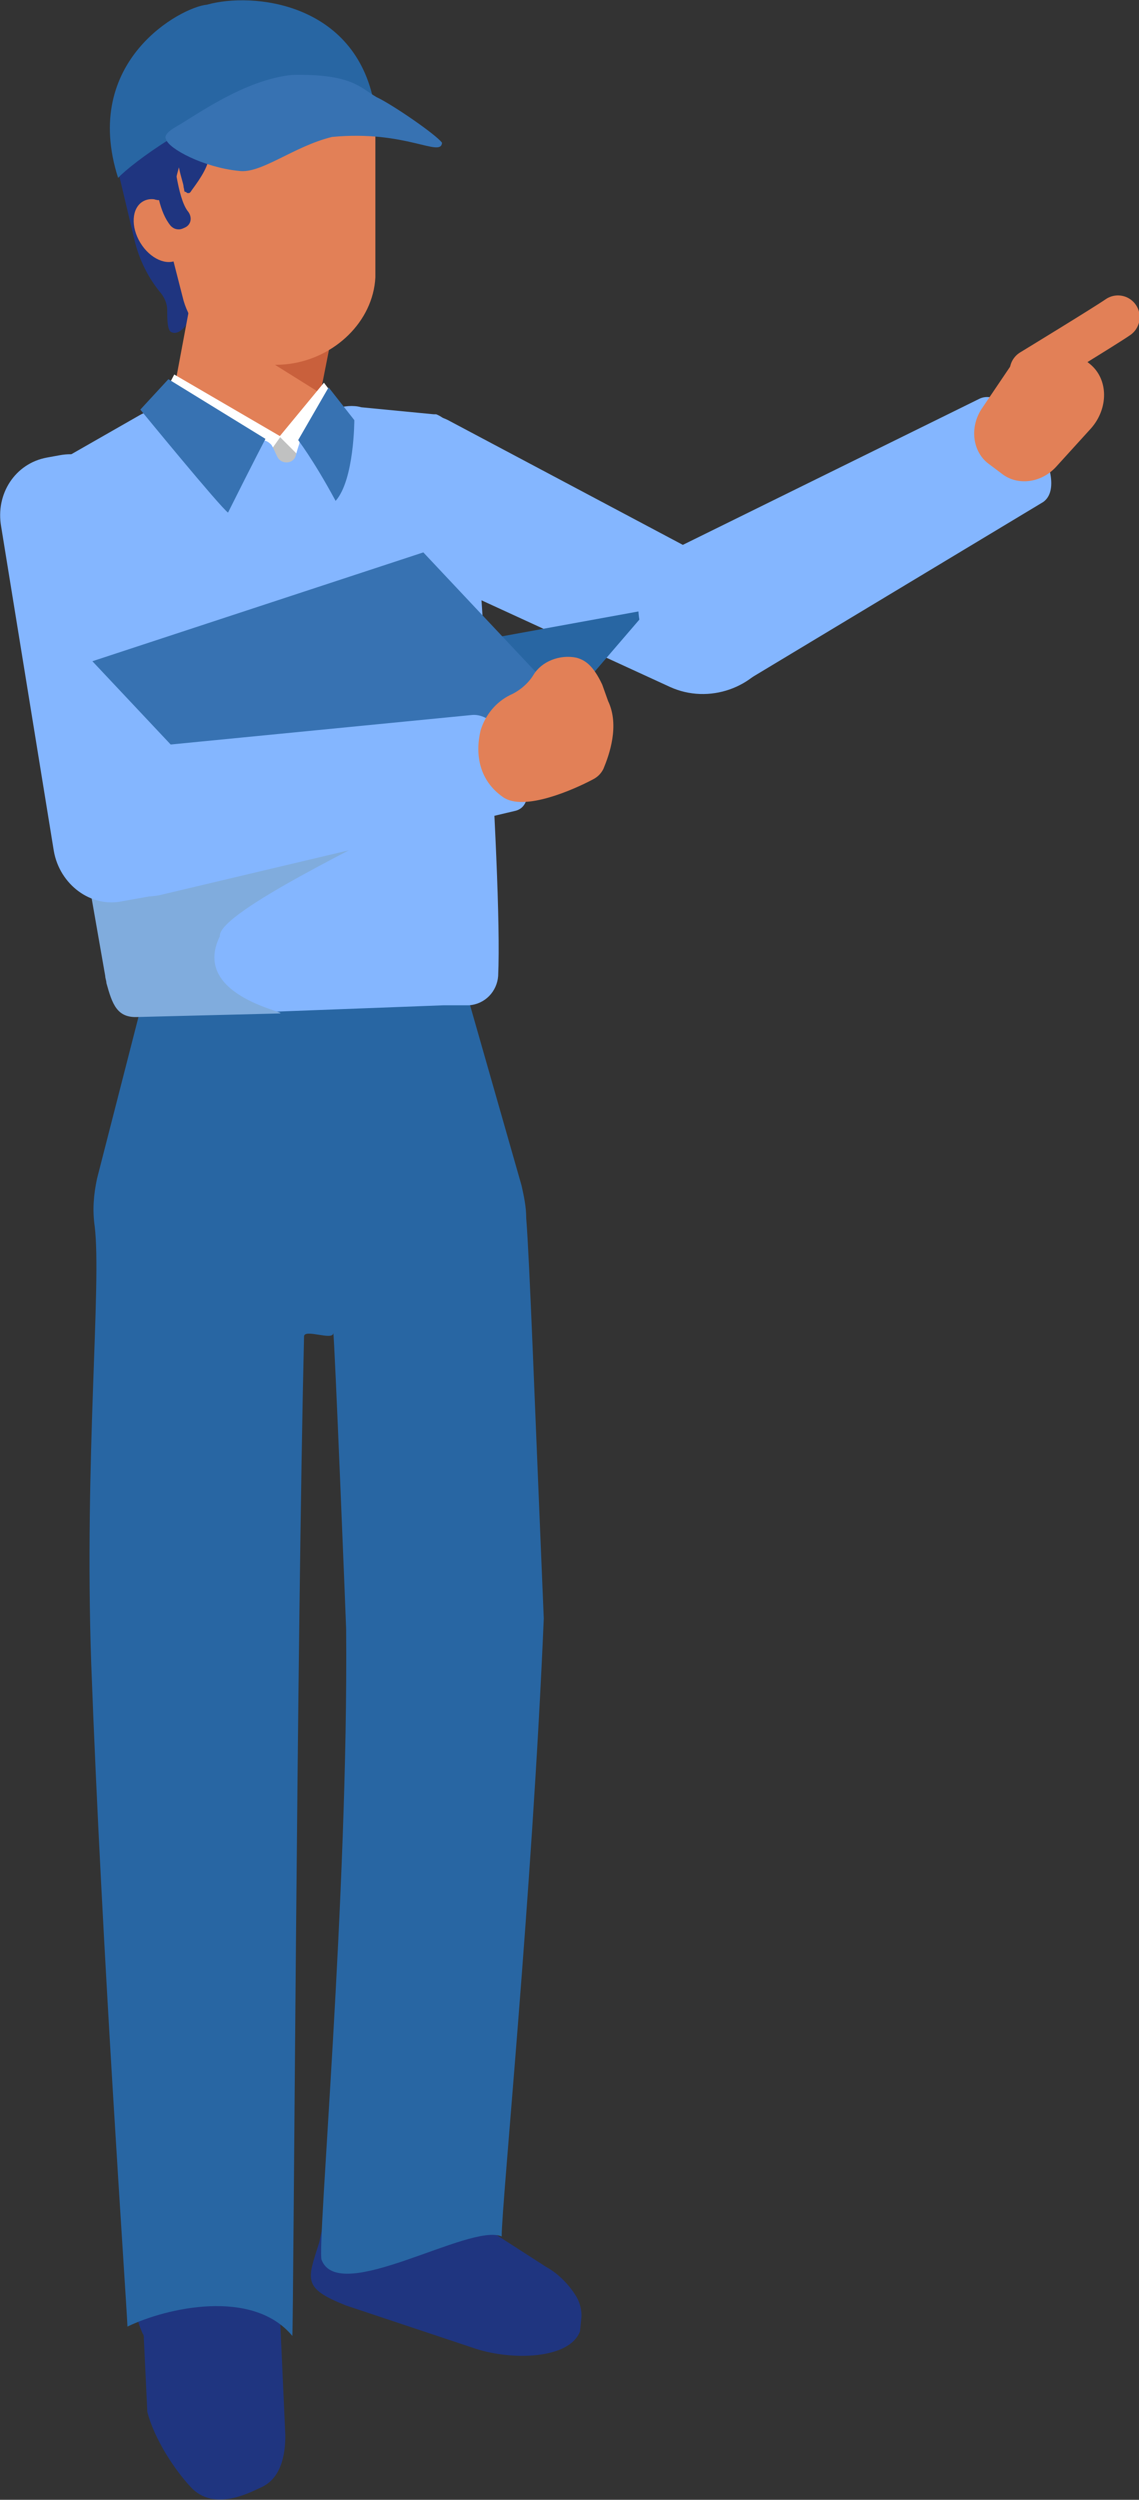
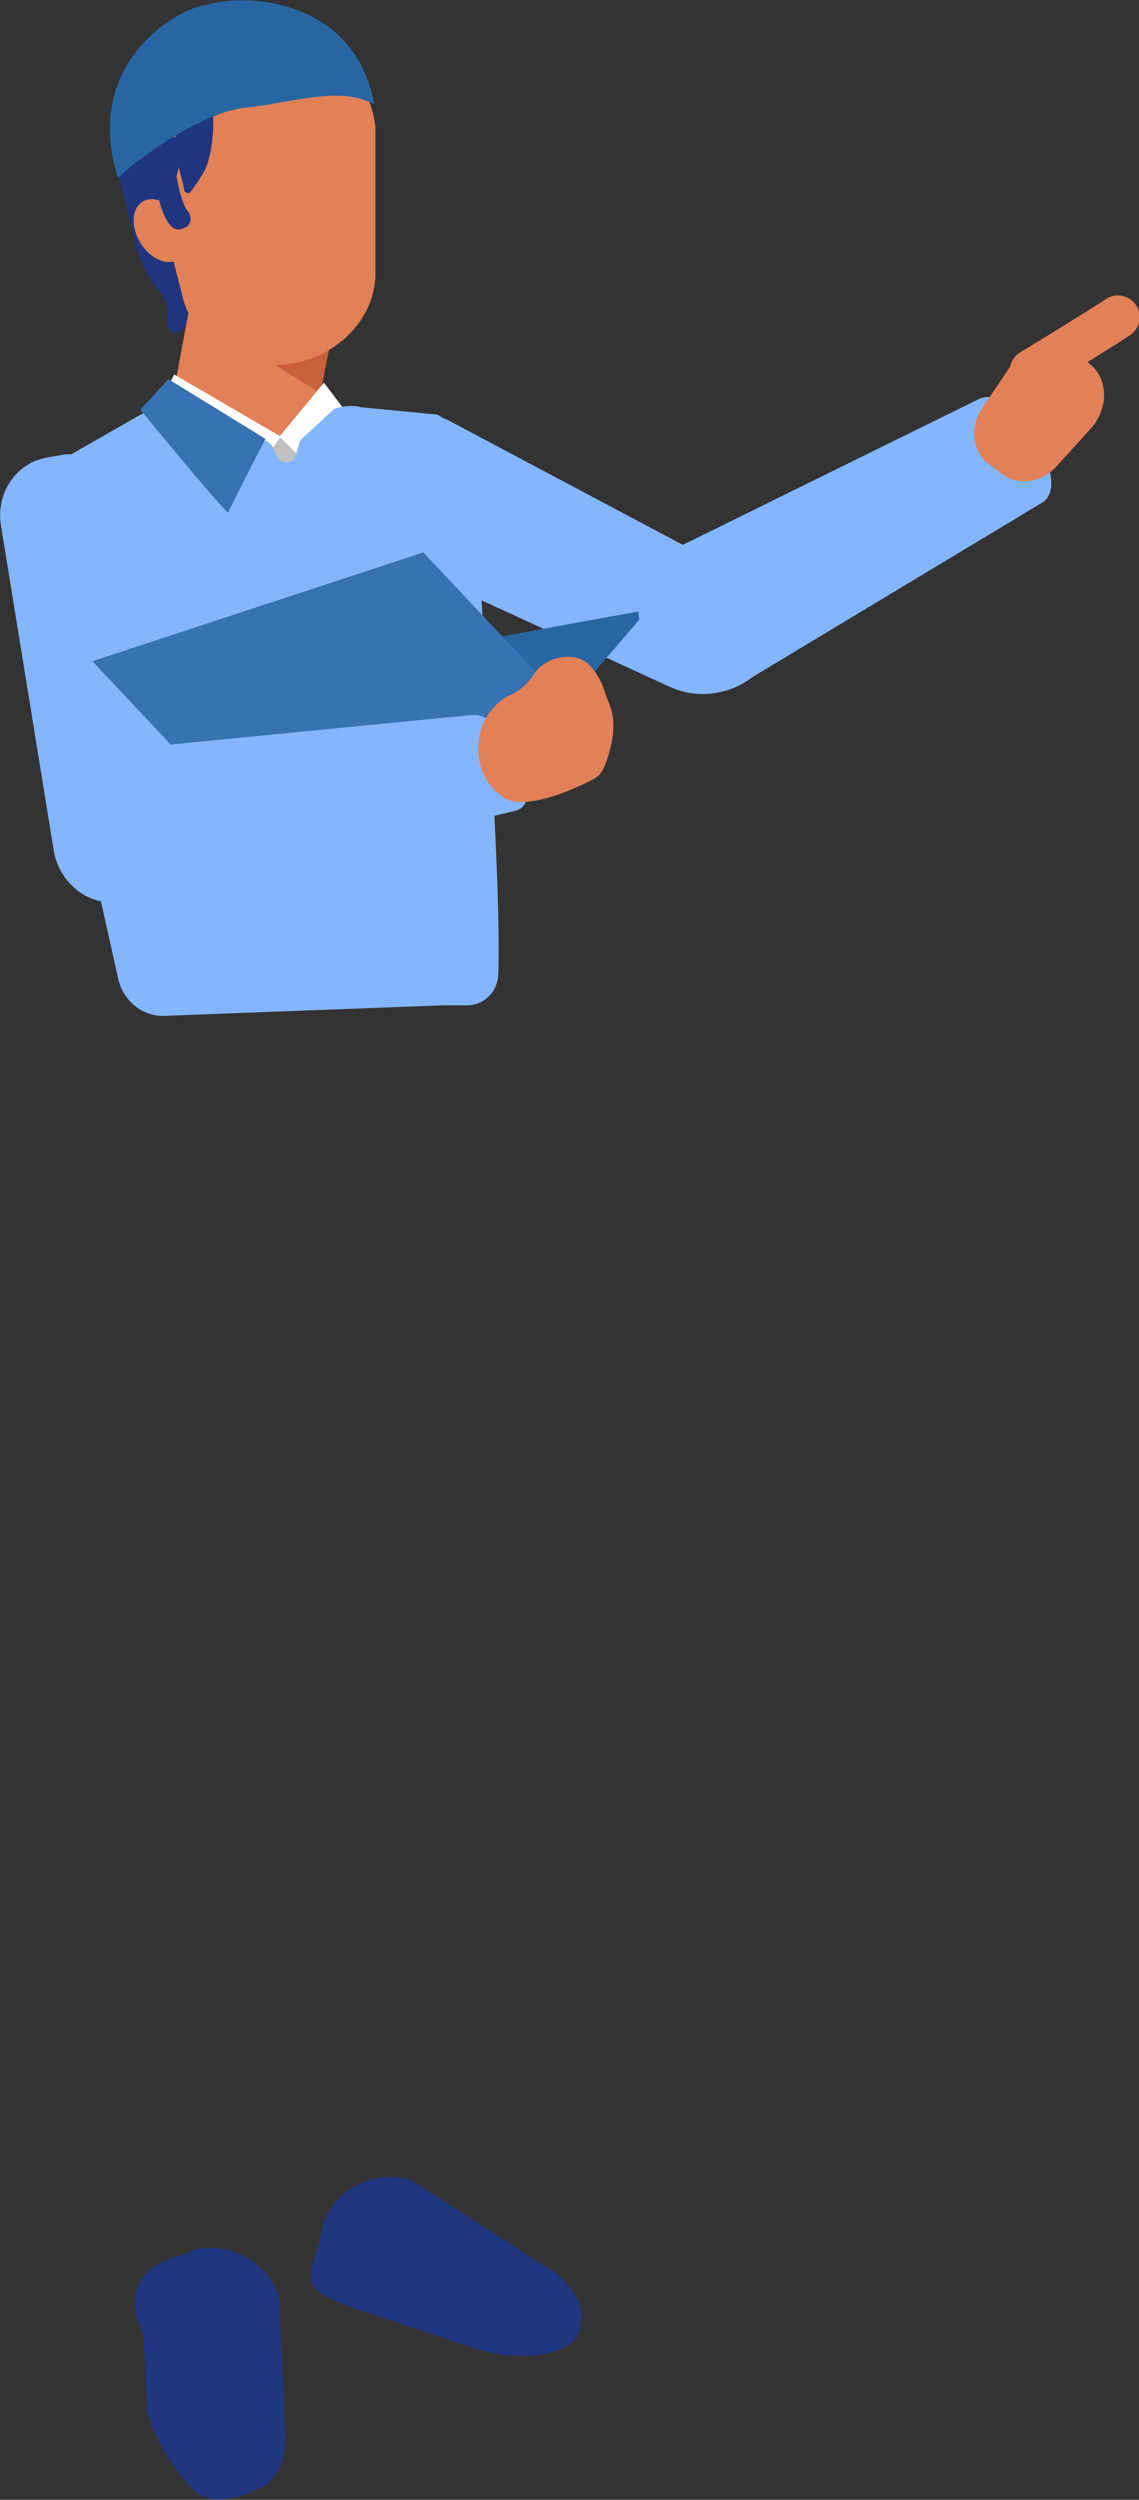
<svg xmlns="http://www.w3.org/2000/svg" version="1.1" id="レイヤー_1" x="0px" y="0px" width="97.4px" height="213.6px" viewBox="0 0 97.4 213.6" style="enable-background:new 0 0 97.4 213.6;" xml:space="preserve">
  <rect x="0" y="0" width="97.4" height="213.6" fill="#333333" stroke="none" />
  <style type="text/css">
	.st0{fill:#1F3580;}
	.st1{fill:#E28057;}
	.st2{fill:#C9603C;}
	.st3{fill:#C0C1C1;}
	.st4{fill:#FFFFFF;}
	.st5{fill:#84B6FF;}
	.st6{fill:#2866A3;}
	.st7{fill:#80ACDD;}
	.st8{fill:#3772B2;}
	.st9{fill:none;stroke:#E28057;stroke-width:3.713;stroke-linecap:round;stroke-miterlimit:10;}
</style>
  <g>
    <path class="st0" d="M31.3,22c0.1,3.7-3,6.9-6.8,7.3c-3,0.4-6-0.4-8.3-2c-0.4,0.8-1,1.3-1.5,1.1c-0.4-0.1-0.4-1.1-0.4-1.9   c0-0.5-0.2-1-0.5-1.4c-1.1-1.3-1.9-2.9-2.3-4.6L10,14.2c-1.2-4.9,1.9-9.8,7-10.5l5-0.6c5.1-0.6,9.2,3.4,9.3,8.4L31.3,22z" />
    <rect x="13.7" y="25" transform="matrix(0.184 -0.983 0.983 0.184 -13.024 46.513)" class="st1" width="15.7" height="12.3" />
    <polygon class="st2" points="27.4,33.6 29.1,25 17,22.7 16.2,26.6  " />
    <rect x="19.8" y="37.3" class="st3" width="7.7" height="8.4" />
    <polygon class="st4" points="27.2,40.6 29.6,35.2 27.7,32.7 23.9,37.3  " />
    <polygon class="st4" points="20.8,41.8 13.6,34.5 14.9,32 24,37.3  " />
    <path class="st5" d="M64.5,49.8L38.5,36c-2.1-1.2-4.8-0.3-5.9,1.9L32,42.2c-1.1,2.2-0.2,4.8,2,5.8l23.3,10.7   c3.3,1.5,7.3,0.1,8.9-3.1l0,0C67.4,53.4,66.6,50.9,64.5,49.8z" />
    <g>
      <path class="st0" d="M49.6,199.2l0.1-1c0.1-0.7-0.1-1.5-0.5-2.1c-0.5-0.8-1.4-1.8-2.5-2.4l-11.5-7.4c-3.2-1-6.6,0.7-7.6,3.9    l-0.3,1.4c-1,3.2-1.5,3.9,2.3,5.4l11.1,3.7C43.8,201.7,48.7,201.6,49.6,199.2z" />
      <path class="st0" d="M22.2,212.6c0.7-0.3,2.2-1.1,2.2-4.5L23.9,197c0-0.3,0-0.6-0.1-0.9c-1-2.8-4-4.5-7-3.9    c-0.2,0-0.3,0.1-0.5,0.2l-1.1,0.4c-3.1,0.8-4.6,3-3,6.6c0.1,0.1,0.1,0.3,0.1,0.4l0.3,6.3c0.6,2.3,2.3,4.9,3.7,6.4    C18.3,214.7,21.5,212.9,22.2,212.6z" />
-       <path class="st6" d="M46.5,138.3c-1,23.7-3.6,50-3.6,52.8c-2.7-1.2-13.9,5.9-15.4,2c-0.4-1.2,2.3-31,2.1-53.9    c0-0.2-1-25.2-1.1-25.3c0,0.7-2.5-0.4-2.5,0.3c-0.6,24.9-0.9,83.7-1,85.4c-3.4-4.1-10.8-2.4-14.1-0.8c-0.1-2.5-2.2-32.2-3.1-56.7    c-0.6-17.4,0.9-32.3,0.3-37.3c-0.2-1.4-0.1-2.7,0.2-4.1l3.9-15.2l27.6-1l4.8,16.8c0.2,0.9,0.4,1.8,0.4,2.8    C45.3,107.9,45.7,119.3,46.5,138.3z" />
    </g>
    <g>
      <path class="st5" d="M4.2,39.9l7.7-4.4c1.2-0.7,2.7-0.8,4-0.3l6.9,2.5c0.2,0.1,0.3,0.2,0.4,0.3c0.2,0.3,0.3,0.6,0.5,1    c0.3,0.7,1.4,0.7,1.6-0.1c0.1-0.4,0.2-0.7,0.3-1c0-0.2,0.1-0.3,0.2-0.4l2.6-2.4c0.1-0.1,0.2-0.2,0.3-0.2c0.7-0.2,1.5-0.3,2.2-0.1    l6.2,0.6c0.1,0,0.2,0,0.2,0c1.6,0.6,2.9,3.4,3.2,5.2c0,0.1,0,0.1,0,0.2c0,1.8,2.5,33.7,2.1,42.6c-0.1,1.3-1.1,2.4-2.5,2.5h-2.2    l-23.8,0.9c-1.9,0.1-3.6-1.3-4-3.2l-4.9-22L1.9,44.9C1.6,43,2.5,40.9,4.2,39.9z" />
-       <path class="st7" d="M4.2,39.9c0,0,7.6,28.9,12.6,31.9c5,0.8,16-0.8,16-0.8c0.1,0.3-14.2,6.9-14,9c-2.6,5.3,6.6,6.6,5,6.6l-12,0.3    C10,87,9.6,85.8,9.1,84c0-0.2-0.1-0.4-0.1-0.6L5.2,61.7L1.9,45C1.6,43,2.5,40.9,4.2,39.9z" />
    </g>
    <path class="st5" d="M0.1,45l4.5,27.7c0.5,2.9,3.2,4.9,5.9,4.3l2.8-0.5c2.8-0.5,4.5-3.4,3.8-6.3l-6.2-27.3c-0.6-2.8-3.2-4.5-5.8-4   L4,39.1C1.3,39.6-0.4,42.2,0.1,45z" />
    <polygon class="st6" points="18.4,66.6 47.4,61.4 55.4,52.1 26.3,57.4  " />
    <polygon class="st8" points="50.5,62.4 22.2,71.7 7.9,56.5 36.2,47.2  " />
    <path class="st5" d="M40.3,61.1l-28.6,2.8c-3.3,0.4-5.7,3.3-5.2,6.4l0.2,1.6c0.5,3.1,3.6,5.2,6.9,4.6L44,69.3   C47,68.7,43.4,60.7,40.3,61.1z" />
    <path class="st5" d="M83.7,34.1L57.9,46.8c-3,1.5-4.2,5.1-2.6,7.8l0.8,1.5c1.5,2.7,5.2,3.6,8,1.9l25.1-15.1   C91.8,41.1,86.5,32.6,83.7,34.1z" />
    <path class="st1" d="M43,68.1L43,68.1c1.8,1.3,6.2-0.7,7.7-1.5c0.4-0.2,0.7-0.5,0.9-0.9c0.5-1.2,1.4-3.7,0.4-5.8l-0.5-1.4   c-0.8-1.7-1.5-2.1-2.2-2.3c-1.4-0.3-3,0.3-3.7,1.5c-0.5,0.8-1.3,1.4-2,1.7c-1.2,0.6-2.1,1.7-2.5,3C40.6,64.5,41,66.7,43,68.1z" />
-     <path class="st8" d="M28.7,42.8c1.6-1.8,1.6-6.9,1.6-6.9l-2.2-2.8l-2.6,4.5C25.4,37.5,26.7,39.1,28.7,42.8z" />
    <path class="st8" d="M19.5,43.8C18.8,43.3,12,35,12,35l2.4-2.6l8.3,5.1C22.7,37.5,21.6,39.6,19.5,43.8z" />
    <path class="st1" d="M21.1,2.5L21.1,2.5c6.6-0.8,10.3,3.4,11,8.3v12.9c-0.2,3.8-3.5,6.9-7.4,7.4l0,0c-3.9,0.5-7.9-1.7-9-5.4   l-3.2-12.5C10.5,6.9,14.5,3.3,21.1,2.5z" />
    <ellipse transform="matrix(0.855 -0.518 0.518 0.855 -8.211 9.956)" class="st1" cx="13.7" cy="19.7" rx="2" ry="2.9" />
    <path class="st0" d="M15.7,16c0-0.3-0.2-0.7-0.4-1.7c-0.1,0.4-0.2,0.7-0.2,0.8c0.2,1.1,0.5,2.4,1,3c0.3,0.4,0.3,1-0.2,1.3   c-0.2,0.1-0.4,0.2-0.6,0.2c-0.3,0-0.5-0.1-0.7-0.3c-0.5-0.6-0.8-1.4-1-2.2c-0.9,0-1.8-1.1-2.1-2.5c-0.4-1.6,0.1-3,1.1-3.2   c0.6-0.1,1.8-0.4,2.4,0.4c0-0.2,0-0.4,0-0.6c0.1-3.3,2.2-3.1,2.7-2.7c0.8,0.6,0.6,3.5,0.1,5.3c-0.3,1.1-1.4,2.4-1.5,2.6   c-0.1,0.1-0.1,0.1-0.2,0.1s-0.1,0-0.2-0.1C15.7,16.4,15.8,16.3,15.7,16z" />
    <g>
      <path class="st6" d="M17.7,0.4C21.6-0.7,30.4,0.2,32,8.9c-3.1-1.6-7-0.1-11,0.3c-3.9,0.4-9.8,4.8-10.9,6    C6.9,5.2,15.5,0.6,17.7,0.4z" />
-       <path class="st8" d="M14.2,11.9c0.2,0.8,3.2,2.4,6.2,2.7c1.9,0.3,4.7-2.1,8-2.9c6.3-0.6,9.3,1.8,9.4,0.5c-0.5-0.7-4.3-3.3-5.6-3.9    c-1.4-0.8-2.1-2-7.2-1.9c-4.1,0.4-8.3,3.5-9.9,4.4C14.4,11.2,14,11.6,14.2,11.9z" />
    </g>
    <g>
      <path class="st9" d="M88.2,31.7c0,0,6.4-3.9,7.4-4.6" />
      <path class="st1" d="M85.7,40.5l-1.2-0.9c-1.3-1-1.6-3-0.6-4.6l2.5-3.7c1.3-1.9,3.7-2.6,5.4-1.3l1.4,1.1c1.6,1.3,1.6,3.8,0.1,5.5    l-3,3.3C89,41.3,87,41.5,85.7,40.5z" />
    </g>
  </g>
</svg>